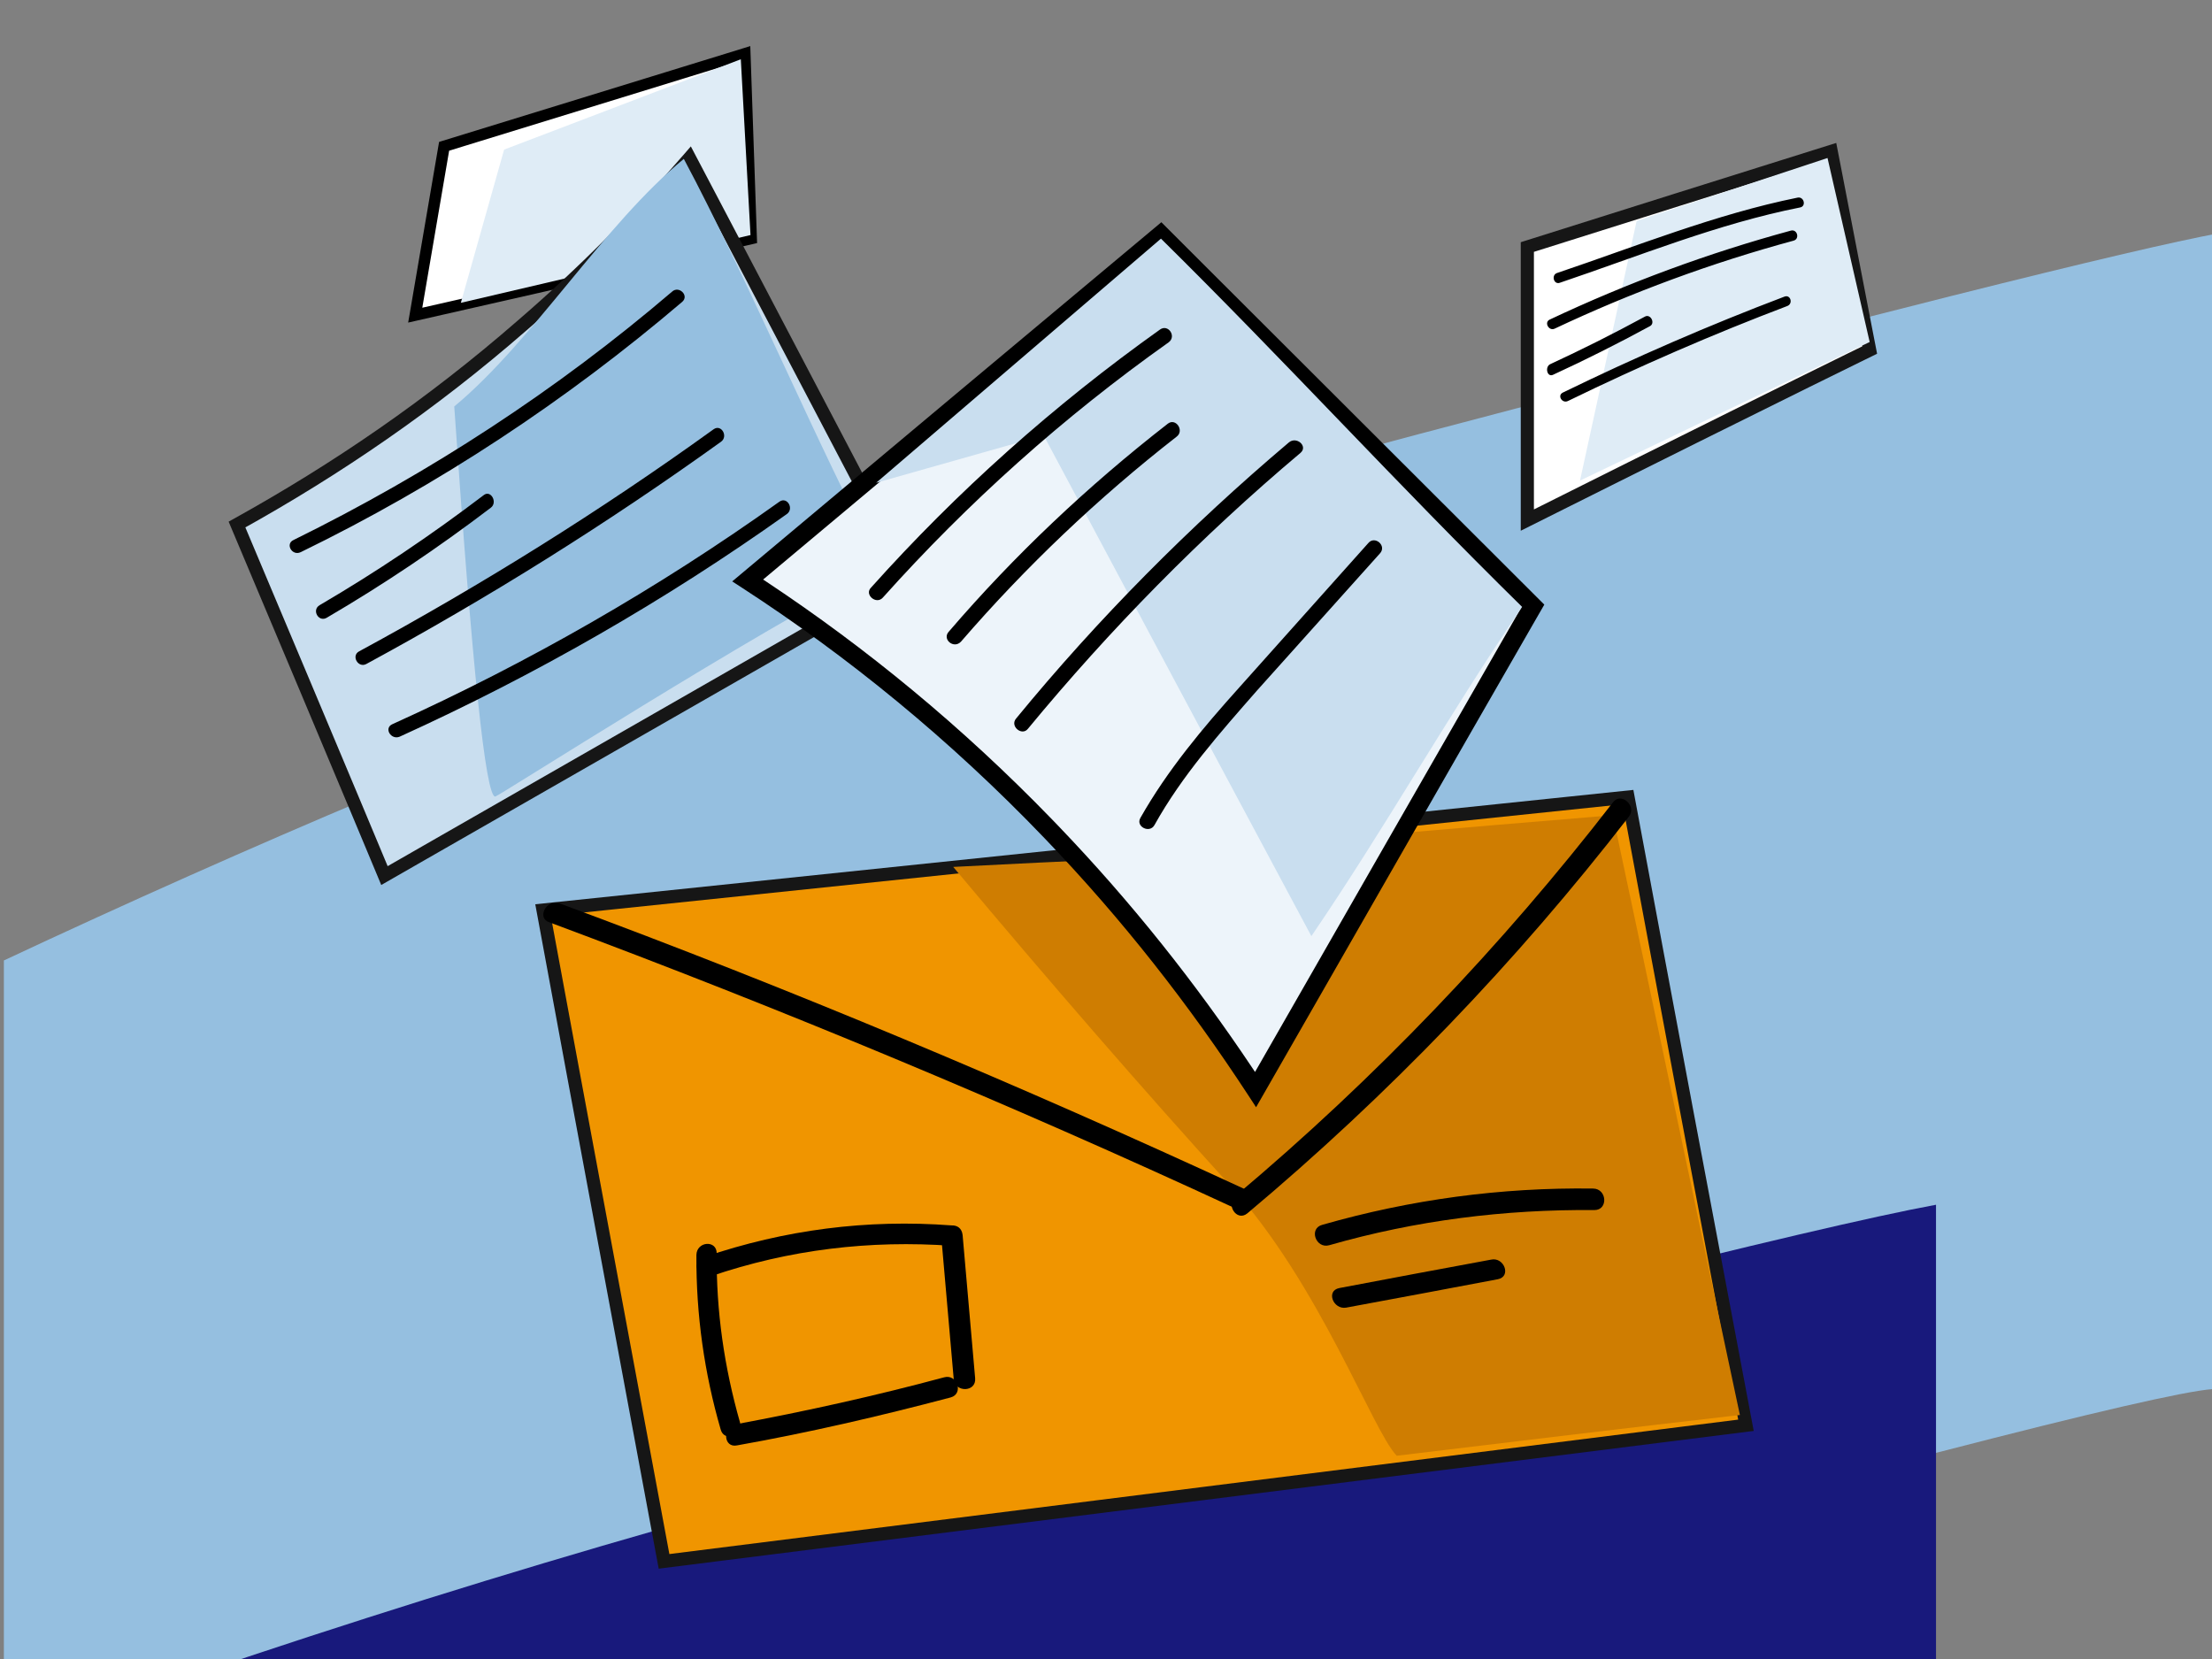
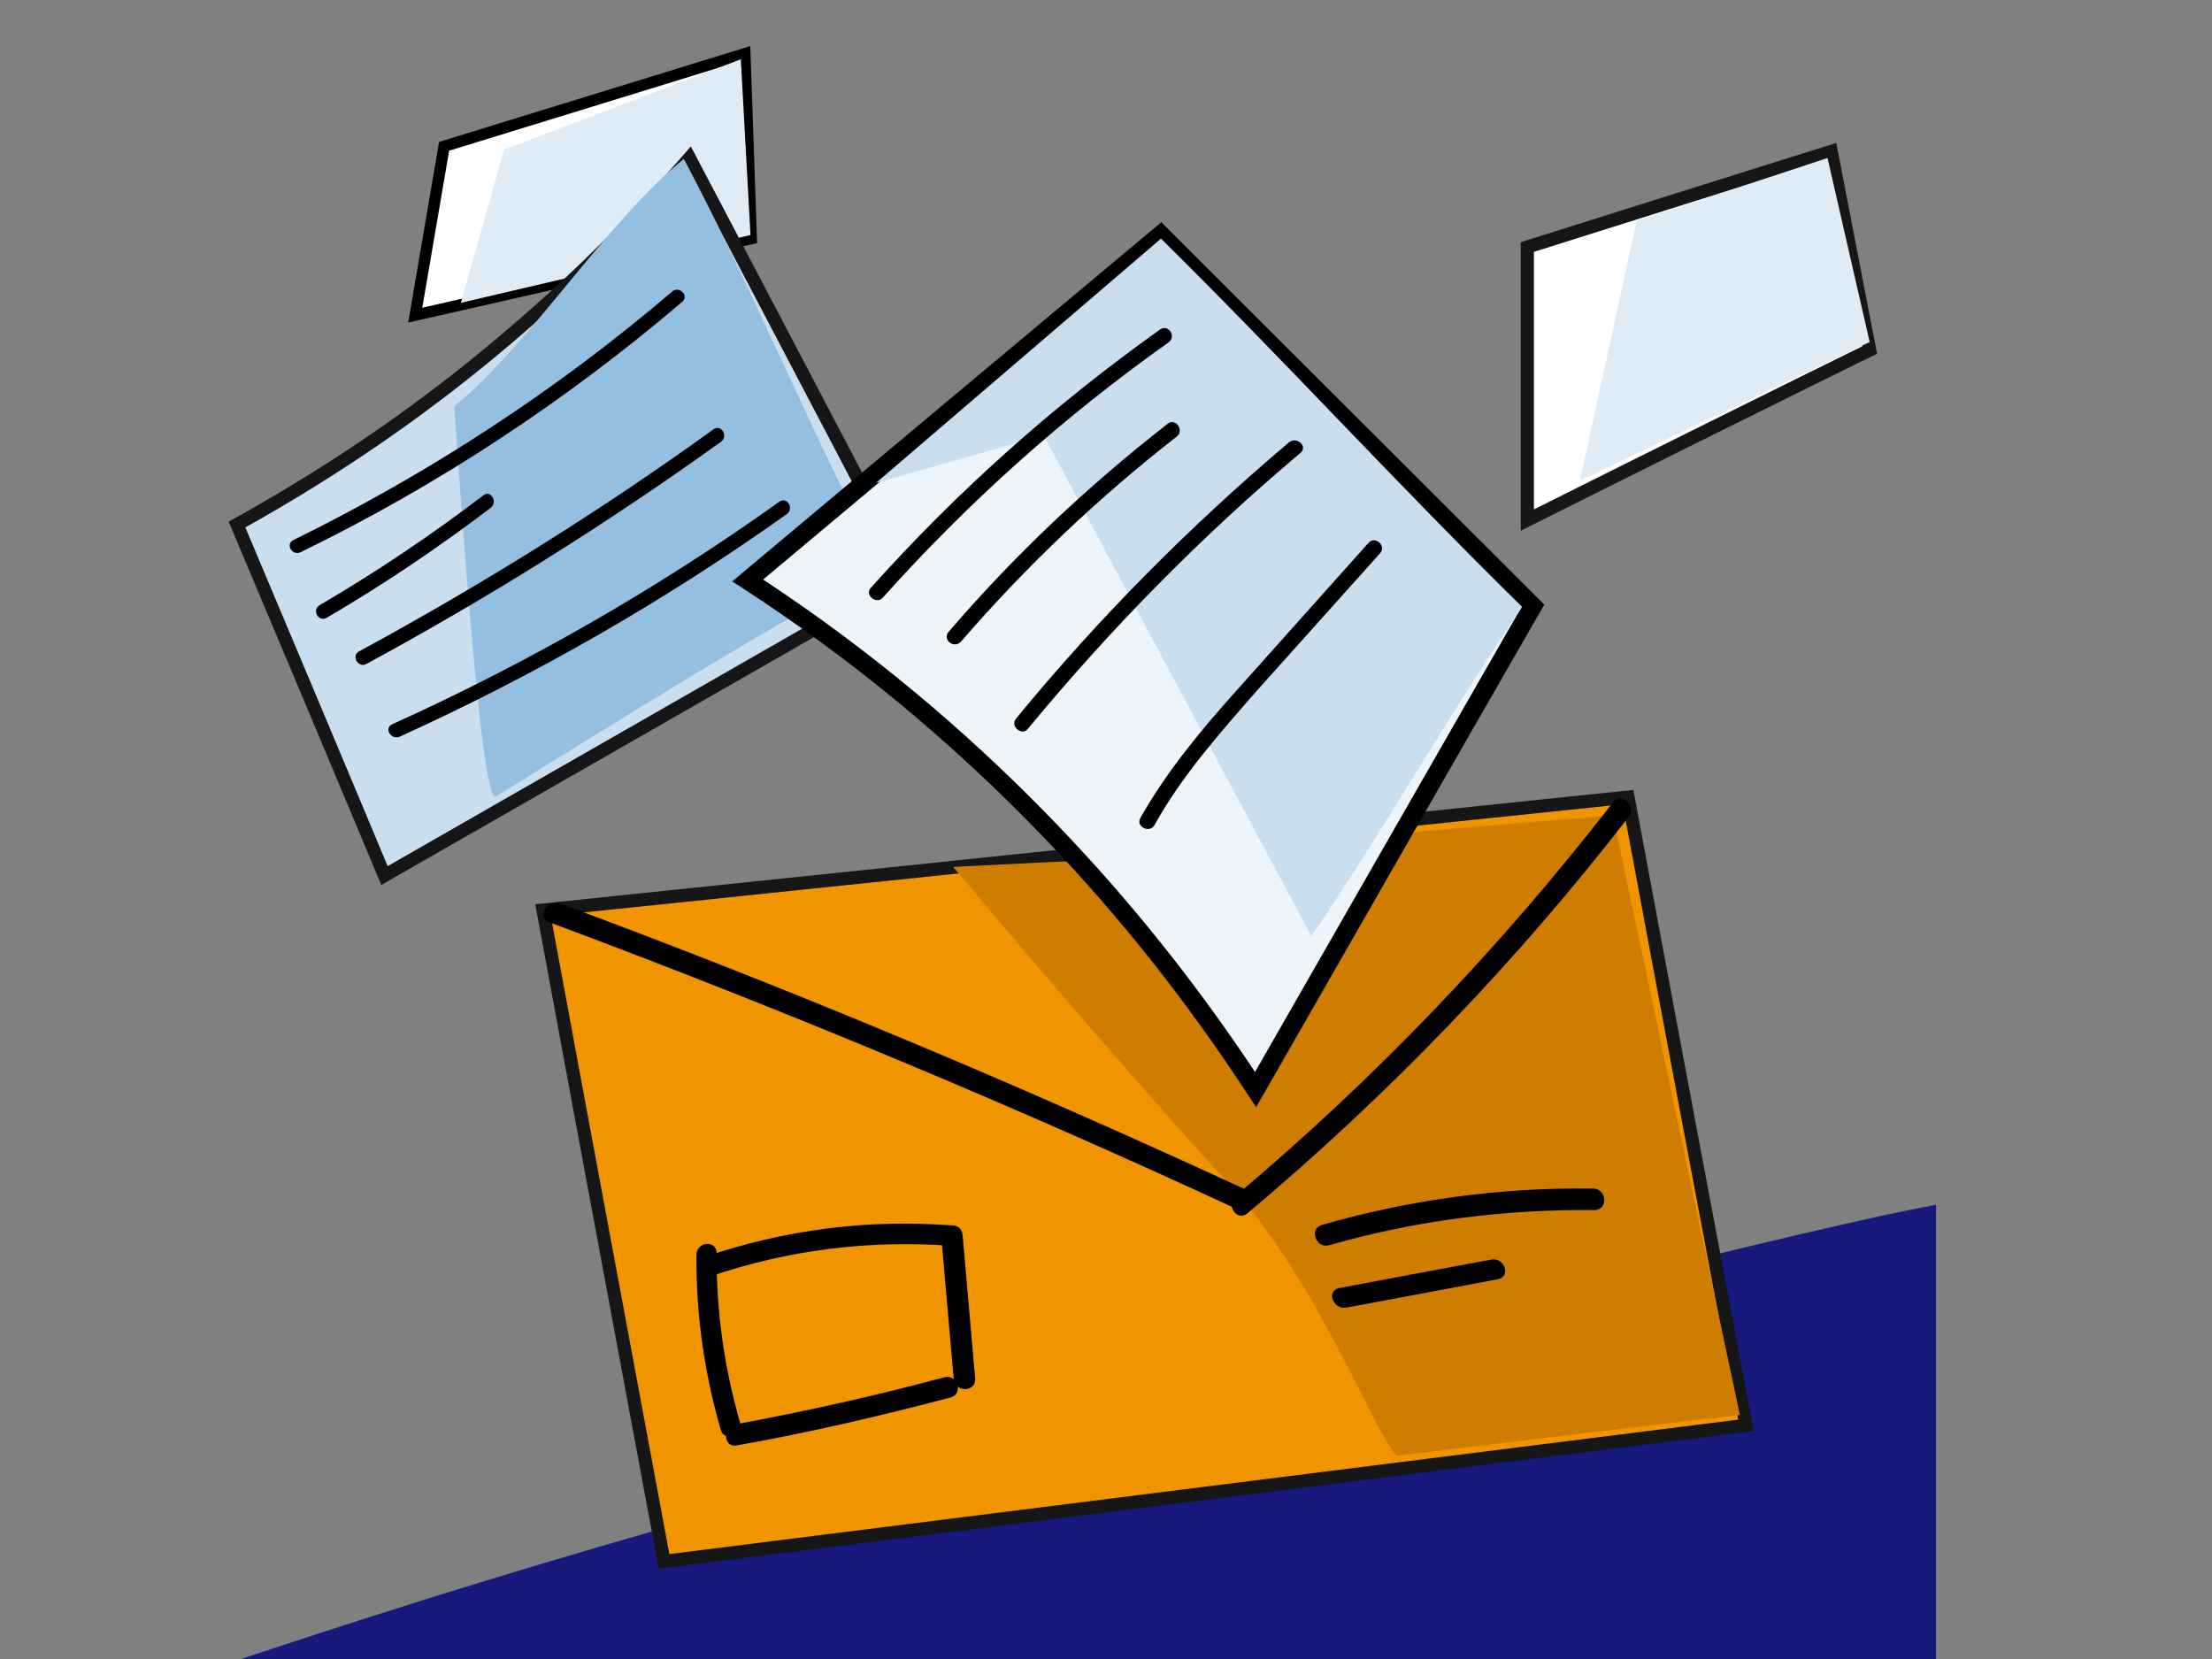
<svg xmlns="http://www.w3.org/2000/svg" width="336" height="252">
  <rect width="100%" height="100%" fill="#808080" stroke="none" />
  <g fill="none" fill-rule="evenodd">
    <g transform="translate(-169.063 35.397)">
-       <path fill="#95BFE0" d="M169.652,110.493 L169.652,276.397 C229.892,252.632 300.083,229.708 380.223,207.626 C460.363,185.544 502.381,174.873 506.276,175.614 L506.276,0 C492.757,2.487 452.188,12.669 384.569,30.545 C316.95,48.42 245.311,75.07 169.652,110.493 Z" />
      <path fill="#18197C" d="M0,299.623 L0,361.603 C82.881,328.906 179.451,297.366 289.712,266.985 C399.972,236.603 457.781,221.922 463.14,222.941 L463.14,147.603 C444.54,151.024 388.723,165.032 295.691,189.627 C202.658,214.221 104.095,250.887 0,299.623 Z" />
    </g>
    <g fill-rule="nonzero" transform="translate(34.73 7)">
      <g transform="translate(27.27)">
        <path fill="#FFF" d="M5.385,15.167 C3.908,23.778 2.477,32.389 1,41 C17.985,37.111 35.015,33.222 52,29.287 C51.677,19.843 51.354,10.444 51.031,1 C35.846,5.722 20.615,10.444 5.385,15.167 Z" />
-         <path fill="#000" d="M51.967,0 L52.006,1.129 C52.018,1.492 52.03,1.849 52.043,2.202 L52.061,2.731 C52.173,5.982 52.282,9.134 52.49,15.17 C52.733,22.186 52.841,25.305 52.975,29.212 L53,29.924 L52.305,30.083 C44.546,31.867 36.432,33.72 26.784,35.915 C23.003,36.776 19.127,37.656 14.02,38.816 C14.078,38.803 4.104,41.068 1.265,41.713 L0,42 L0.221,40.724 C0.836,37.163 1.323,34.314 2.414,27.902 C3.505,21.49 3.992,18.64 4.608,15.076 L4.699,14.554 L5.206,14.398 C22.534,9.068 32.561,5.983 41.913,3.1 L42.691,2.86 C43.08,2.741 43.467,2.621 43.854,2.502 L44.628,2.263 C44.757,2.224 44.886,2.184 45.015,2.144 L45.789,1.906 C47.467,1.388 49.153,0.868 50.885,0.334 L51.967,0 Z M50.315,2.316 L50.204,2.351 C49.413,2.595 48.63,2.836 47.852,3.077 L47.075,3.316 C46.687,3.436 46.3,3.555 45.913,3.675 L45.139,3.913 C44.365,4.152 43.591,4.39 42.813,4.63 L42.034,4.87 C41.904,4.91 41.773,4.951 41.643,4.991 L40.858,5.233 C31.935,7.982 22.081,11.014 5.716,16.048 L6.223,15.892 C5.663,19.137 5.182,21.949 4.201,27.717 L4.12,28.192 C3.165,33.803 2.673,36.686 2.152,39.707 L2.146,39.741 L2.3,39.707 C3.576,39.417 5.266,39.033 6.951,38.651 L7.512,38.523 C10.683,37.803 13.668,37.125 13.636,37.133 C18.743,35.973 22.618,35.092 26.4,34.232 C36.047,32.037 44.159,30.184 51.917,28.401 L51.222,28.56 L51.219,28.464 C51.099,24.999 50.992,21.914 50.778,15.713 L50.761,15.23 C50.547,9.03 50.438,5.873 50.323,2.526 L50.315,2.316 Z" />
+         <path fill="#000" d="M51.967,0 L52.006,1.129 C52.018,1.492 52.03,1.849 52.043,2.202 L52.061,2.731 C52.173,5.982 52.282,9.134 52.49,15.17 C52.733,22.186 52.841,25.305 52.975,29.212 L53,29.924 L52.305,30.083 C44.546,31.867 36.432,33.72 26.784,35.915 C23.003,36.776 19.127,37.656 14.02,38.816 C14.078,38.803 4.104,41.068 1.265,41.713 L0,42 L0.221,40.724 C0.836,37.163 1.323,34.314 2.414,27.902 C3.505,21.49 3.992,18.64 4.608,15.076 L4.699,14.554 L5.206,14.398 C22.534,9.068 32.561,5.983 41.913,3.1 L42.691,2.86 C43.08,2.741 43.467,2.621 43.854,2.502 L44.628,2.263 C44.757,2.224 44.886,2.184 45.015,2.144 L45.789,1.906 C47.467,1.388 49.153,0.868 50.885,0.334 L51.967,0 Z M50.315,2.316 L50.204,2.351 C49.413,2.595 48.63,2.836 47.852,3.077 L47.075,3.316 C46.687,3.436 46.3,3.555 45.913,3.675 L45.139,3.913 C44.365,4.152 43.591,4.39 42.813,4.63 L42.034,4.87 C41.904,4.91 41.773,4.951 41.643,4.991 L40.858,5.233 C31.935,7.982 22.081,11.014 5.716,16.048 L6.223,15.892 C5.663,19.137 5.182,21.949 4.201,27.717 L4.12,28.192 C3.165,33.803 2.673,36.686 2.152,39.707 L2.146,39.741 L2.3,39.707 C3.576,39.417 5.266,39.033 6.951,38.651 L7.512,38.523 C10.683,37.803 13.668,37.125 13.636,37.133 C36.047,32.037 44.159,30.184 51.917,28.401 L51.222,28.56 L51.219,28.464 C51.099,24.999 50.992,21.914 50.778,15.713 L50.761,15.23 C50.547,9.03 50.438,5.873 50.323,2.526 L50.315,2.316 Z" />
        <path fill="#DFECF6" d="M14.575,15.724 C12.368,23.467 10.207,31.257 8,39 C22.667,35.569 37.333,32.138 52,28.707 C51.494,19.805 51.034,10.902 50.529,2 C38.529,6.59 26.529,11.18 14.575,15.724 Z" />
      </g>
      <g transform="translate(196.27 14.712)">
        <path fill="#FFF" d="M1,15.812 C1,29.62 1,43.429 1,57.288 C11.43,52.071 21.86,46.855 32.291,41.69 C39.194,38.263 46.097,34.837 53,31.461 C51.035,21.387 49.12,11.363 47.155,1.288 C31.787,6.095 16.419,10.954 1,15.812 Z" />
        <path fill="#161616" d="M47.923,0 L48.137,1.096 C48.276,1.813 48.411,2.505 48.546,3.198 L48.662,3.792 C49.279,6.969 49.924,10.302 51.059,16.185 L51.164,16.729 C52.166,21.917 52.776,25.074 53.34,27.977 L53.457,28.575 L53.572,29.169 C53.707,29.861 53.842,30.553 53.982,31.27 L54.128,32.023 L53.439,32.36 C53.013,32.568 52.594,32.773 52.178,32.977 L51.556,33.282 C46.596,35.712 41.938,38.018 32.734,42.586 C32.086,42.907 31.447,43.224 30.814,43.538 L30.056,43.913 L28.925,44.474 C28.423,44.723 27.922,44.972 27.419,45.222 L26.664,45.597 C23.13,47.352 19.465,49.179 14.908,51.454 L13.917,51.949 C11.405,53.204 8.621,54.595 5.449,56.181 L4.159,56.826 C3.284,57.264 2.381,57.715 1.447,58.182 L0,58.906 L0,15.079 L0.699,14.858 C0.817,14.821 0.949,14.78 1.094,14.734 L1.835,14.5 C4.035,13.807 7.958,12.57 11.949,11.312 L13.445,10.84 C17.261,9.637 20.95,8.474 23.056,7.81 L23.568,7.649 L23.796,7.577 C32.724,4.764 39.924,2.502 46.856,0.334 L47.923,0 Z M46.387,2.575 L45.908,2.726 C39.446,4.749 32.662,6.881 24.397,9.485 C20.553,10.695 7.295,14.876 2.436,16.408 L2,16.545 L2,55.669 L2.603,55.368 C2.825,55.257 3.046,55.147 3.264,55.037 L5.184,54.078 C5.6,53.869 6.01,53.665 6.413,53.463 L7.602,52.869 C8.188,52.576 8.759,52.29 9.318,52.011 L10.417,51.462 C12.582,50.38 14.549,49.398 16.376,48.486 L17.279,48.036 C22.775,45.294 27.046,43.171 31.846,40.794 C39.901,36.796 44.476,34.53 48.819,32.397 L49.438,32.093 C49.541,32.042 49.644,31.992 49.747,31.941 L50.366,31.638 C50.778,31.435 51.193,31.232 51.611,31.028 L51.871,30.899 L51.841,30.743 C51.763,30.343 51.686,29.947 51.609,29.551 L51.493,28.957 L51.377,28.359 C50.793,25.354 50.16,22.08 49.096,16.564 L48.991,16.02 C47.92,10.474 47.296,7.25 46.698,4.174 L46.583,3.58 C46.525,3.283 46.467,2.987 46.409,2.688 L46.387,2.575 Z" />
        <path fill="#DFECF6" d="M17.605,11.843 C14.737,24.974 11.868,38.157 9,51.288 C23.65,44.288 38.299,37.237 53,30.237 C50.849,20.938 48.749,11.587 46.597,2.288 C36.916,5.507 27.235,8.675 17.605,11.843 Z" />
-         <path fill="#000" d="M5.917 21.246C17.943 17.19 29.97 12.261 42.451 9.796 43.411 9.591 43.007 8.102 42.047 8.307 29.616 10.823 17.539 15.701 5.513 19.757 4.603 20.065 5.007 21.554 5.917 21.246L5.917 21.246ZM5.155 28.208C16.874 22.684 29.004 18.212 41.442 14.844 42.418 14.581 42.007 13.055 41.03 13.318 28.438 16.738 16.206 21.263 4.384 26.84 3.511 27.261 4.282 28.629 5.155 28.208L5.155 28.208ZM4.885 35.227C9.882 32.93 14.779 30.464 19.626 27.83 20.476 27.381 19.726 25.924 18.877 26.373 14.13 28.951 9.332 31.36 4.485 33.602 3.636 33.994 3.986 35.62 4.885 35.227L4.885 35.227ZM7.18 39.196C18.039 33.911 29.155 29.071 40.478 24.774 41.404 24.428 40.992 22.996 40.066 23.341 28.589 27.688 17.37 32.577 6.408 37.912 5.481 38.356 6.305 39.64 7.18 39.196L7.18 39.196Z" />
      </g>
      <g transform="translate(0 15.236)">
        <path fill="#C9DEEF" d="M1.27,57.439 C8.761,75.214 16.251,92.989 23.668,110.764 C50.177,95.56 76.761,80.356 103.27,65.152 C92.182,43.998 81.093,22.844 70.005,1.764 C63.028,9.844 54.583,18.584 44.523,27.251 C29.175,40.619 14.121,50.315 1.27,57.439 Z" />
        <path fill="#161616" d="M70.207,0 L70.89,1.299 C71.814,3.055 72.719,4.777 73.617,6.486 L74.156,7.509 C74.335,7.85 74.514,8.19 74.692,8.53 L76.301,11.591 C83.457,25.208 90.849,39.303 104.156,64.687 L104.603,65.54 L103.768,66.019 C102.728,66.615 101.708,67.2 100.696,67.78 L99.939,68.215 C99.813,68.287 99.687,68.359 99.561,68.431 L98.807,68.864 C98.681,68.936 98.555,69.008 98.43,69.08 L97.675,69.513 C97.424,69.657 97.172,69.801 96.92,69.945 L96.163,70.379 C96.037,70.452 95.91,70.524 95.784,70.597 L95.021,71.034 C87.125,75.561 78.489,80.508 63.966,88.826 L63.268,89.225 C47.547,98.229 38.807,103.236 30.257,108.138 L28.749,109.003 C27.995,109.435 27.238,109.869 26.476,110.306 L25.711,110.745 L24.941,111.186 C24.684,111.334 24.425,111.482 24.165,111.632 L23.181,112.196 L22.745,111.149 C22.362,110.233 21.985,109.328 21.61,108.43 L21.236,107.535 C21.174,107.386 21.112,107.237 21.05,107.089 L20.678,106.199 C20.121,104.866 19.567,103.541 19.01,102.21 L18.638,101.321 C13.984,90.201 9.036,78.442 0.349,57.828 L0,57 L0.785,56.565 C15.9,48.185 30.184,38.414 43.87,26.494 C53.143,18.505 61.563,10.01 69.248,1.111 L70.207,0 Z M69.8,3.523 L69.701,3.638 C62.241,12.167 54.101,20.319 45.18,28.005 C31.386,40.02 16.986,49.87 1.755,58.314 L2.539,57.875 L2.879,58.681 C10.464,76.682 15.138,87.79 19.358,97.864 L19.735,98.763 C19.985,99.361 20.235,99.956 20.483,100.549 L21.04,101.881 L21.596,103.21 C21.658,103.358 21.72,103.506 21.781,103.653 L22.152,104.54 C22.276,104.835 22.399,105.131 22.523,105.428 L22.895,106.318 L23.268,107.211 C23.518,107.809 23.768,108.408 24.02,109.012 L24.153,109.332 L24.716,109.01 C24.844,108.937 24.972,108.863 25.099,108.79 L25.862,108.353 C26.622,107.917 27.377,107.484 28.131,107.052 L28.885,106.619 C29.514,106.259 30.143,105.898 30.775,105.536 L31.535,105.1 L32.299,104.662 C40.093,100.194 48.684,95.274 62.972,87.09 C78.431,78.236 87.22,73.201 95.547,68.427 L96.303,67.994 L97.435,67.345 C97.937,67.057 98.44,66.769 98.944,66.48 L99.701,66.045 C100.334,65.683 100.969,65.318 101.611,64.95 L101.937,64.763 L101.888,64.669 C89.387,40.821 82.159,27.04 75.337,14.056 L74.799,13.032 C74.62,12.691 74.441,12.351 74.262,12.011 L73.19,9.971 C72.118,7.931 71.043,5.887 69.946,3.802 L69.8,3.523 Z" />
        <path fill="#95BFE0" d="M34.27,39.504 C36.979,79.06 39.028,98.764 40.492,98.764 C40.931,98.764 80.092,73.639 99.27,63.97 C89.608,45.877 78.804,19.992 69.142,1.899 C57.064,11.787 46.202,29.615 34.27,39.504 Z" />
        <path fill="#000" d="M10.97 61.626C31.849 51.46 51.257 38.641 68.9 23.612 70.003 22.655 68.386 21.108 67.357 22.065 49.86 37.02 30.525 49.618 9.868 59.785 8.544 60.374 9.647 62.289 10.97 61.626L10.97 61.626ZM14.903 71.599C23.547 66.543 31.828 60.973 39.819 54.89 40.909 54.084 39.819 52.105 38.729 52.985 30.739 59.067 22.458 64.637 13.813 69.694 12.579 70.427 13.668 72.332 14.903 71.599L14.903 71.599ZM20.909 78.626C39.568 68.51 57.498 57.286 74.772 44.88 75.938 44.068 74.845 42.148 73.678 42.96 56.477 55.366 38.474 66.59 19.815 76.706 18.576 77.371 19.67 79.291 20.909 78.626L20.909 78.626ZM25.956 89.675C46.581 80.306 66.26 69.035 84.772 55.861 85.938 55.056 84.845 53.153 83.678 53.959 65.239 67.133 45.561 78.404 24.862 87.772 23.551 88.357 24.644 90.187 25.956 89.675L25.956 89.675Z" />
      </g>
      <g transform="translate(28.431 23.874)">
        <g transform="rotate(12 -258.226 171.14)">
          <path fill="#F09500" stroke="#161616" stroke-width="2" d="M0,51.052 C12.813,82.07 25.734,113.089 38.548,144 C90.663,125.906 142.885,107.704 195,89.61 C182.51,59.776 170.019,29.834 157.637,0 C105.091,17.017 52.546,34.034 0,51.052 Z" />
          <path fill="#CF7D01" d="M59.584,31.687 C77.825,45.958 94.875,58.806 110.734,70.233 C127.233,82.121 139.603,102.105 144.072,105.17 C160.603,99.503 177.243,93.836 193.774,88.277 C181.133,59.943 168.599,31.503 155.957,3.17 C150.786,4.708 132.198,10.333 100.192,20.046 C91.257,23.047 84.52,25.132 79.978,26.301 C76.249,27.26 69.451,29.055 59.584,31.687 Z" />
          <path fill="#000" d="M1.318,52.667 C38.574,58.194 75.507,65.129 112.117,73.473 C114.163,73.906 115.024,70.764 112.978,70.33 C76.26,61.986 39.327,54.943 2.179,49.525 C0.133,49.308 -0.728,52.45 1.318,52.667 L1.318,52.667 Z" />
          <path fill="#000" d="M155.577 1.244C143.558 26.176 128.942 49.812 111.943 71.614 110.644 73.232 112.918 75.499 114.217 73.88 131.432 51.863 146.265 28.01 158.392 2.863 159.258 1.028 156.443-.591 155.577 1.244L155.577 1.244ZM33.683 97.469C35.525 106.391 38.596 114.769 42.792 122.602 43.713 124.452 46.374 122.82 45.453 120.97 41.359 113.245 38.391 105.194 36.651 96.598 36.242 94.531 33.274 95.401 33.683 97.469L33.683 97.469Z" />
          <path fill="#000" d="M36.47,100.176 C47.288,93.719 58.971,89.737 71.412,88.016 C70.763,87.693 70.114,87.262 69.465,86.939 C71.628,93.934 73.684,100.821 75.847,107.816 C76.496,109.753 79.634,109 78.985,106.955 C76.821,99.96 74.766,93.073 72.602,86.079 C72.277,85.11 71.52,84.787 70.655,85.002 C57.889,86.724 45.989,90.921 34.955,97.485 C33.008,98.454 34.631,101.252 36.47,100.176 L36.47,100.176 Z" />
          <path fill="#000" d="M45.736 124.462C55.994 120.299 66.035 115.602 75.969 110.585 77.805 109.624 76.185 106.848 74.35 107.809 64.74 112.72 54.914 117.203 44.872 121.366 42.929 122.22 43.792 125.316 45.736 124.462L45.736 124.462ZM127.391 76.023C139.46 69.603 152.298 65.142 165.684 62.422 167.769 61.987 166.891 58.832 164.806 59.267 151.091 61.987 138.034 66.666 125.745 73.194 123.77 74.173 125.526 77.002 127.391 76.023L127.391 76.023ZM131.873 84.762C139.129 81.755 146.385 78.748 153.533 75.742 155.482 74.912 153.75 72.216 151.908 73.046 144.652 76.053 137.396 79.06 130.249 82.066 128.299 82.896 130.032 85.488 131.873 84.762L131.873 84.762Z" />
        </g>
        <g transform="rotate(-3 145.611 -863.48)">
          <path fill="#EDF4FA" d="M3.052,50.651 C16.02,60.042 31.551,73.173 46.841,90.839 C59.25,105.164 68.536,119.09 75.501,131.028 C90.711,107.551 105.841,84.075 121.052,60.678 C103.36,41.102 85.668,21.604 67.976,2.028 C46.281,18.262 24.666,34.417 3.052,50.651 Z" />
          <path fill="#000" d="M67.949,0 L68.81,0.956 C69.562,1.792 70.299,2.61 71.03,3.421 L71.577,4.028 C71.668,4.13 71.759,4.231 71.85,4.332 L72.396,4.937 C72.85,5.441 73.304,5.945 73.761,6.452 L74.31,7.061 C79.721,13.066 85.563,19.541 95.547,30.606 C108.916,45.421 114.858,52.009 122.285,60.257 L123,61.051 L122.42,61.947 C122.296,62.138 122.172,62.33 122.047,62.521 L120.93,64.246 C114.718,73.841 108.342,83.718 99.475,97.478 C97.674,100.272 90.019,112.152 88.009,115.271 C83.559,122.176 79.98,127.726 76.528,133.073 L75.284,135 L74.131,133.017 C65.959,118.963 56.581,105.541 45.406,92.595 C31.701,76.704 16.896,63.349 1.525,52.18 L0,51.072 L1.505,49.937 C11.39,42.487 21.69,34.739 34.183,25.355 C36.929,23.291 42.267,19.283 47.853,15.089 L48.714,14.442 L50.009,13.47 C58.066,7.421 66.015,1.452 66.919,0.774 L67.949,0 Z M67.58,3.778 L67.492,3.845 C65.035,5.689 59.156,10.103 52.993,14.73 L52.132,15.377 L50.406,16.673 L49.545,17.32 C43.959,21.514 38.621,25.522 35.875,27.586 C24.097,36.433 14.268,43.825 4.899,50.885 L4.7,51.035 L5.296,51.476 C19.726,62.185 33.636,74.825 46.591,89.683 L47.537,90.774 C58.125,103.041 67.116,115.727 75,128.963 L75.403,129.644 L75.77,129.076 C78.604,124.685 81.595,120.047 85.136,114.553 L85.645,113.762 C87.655,110.643 95.31,98.764 97.111,95.969 C105.27,83.309 111.32,73.934 117.074,65.042 L117.823,63.885 L118.57,62.732 C118.818,62.348 119.067,61.965 119.315,61.581 L119.479,61.327 L119.354,61.189 C119.261,61.086 119.168,60.983 119.076,60.881 L118.523,60.267 C118.34,60.064 118.157,59.86 117.974,59.657 L117.427,59.05 C117.154,58.747 116.881,58.444 116.608,58.142 L116.063,57.536 L115.517,56.93 C115.426,56.829 115.334,56.728 115.243,56.626 L114.694,56.017 C109.283,50.012 103.441,43.537 93.457,32.473 C80.765,18.408 74.767,11.758 67.837,4.063 L67.58,3.778 Z" />
          <path fill="#C9DEEF" d="M22.616,37.258 C31.211,35.304 39.806,33.35 48.401,31.395 C60.61,57.453 72.82,83.511 85.03,109.487 C97.24,93.446 107.406,77.261 119.616,61.219 C101.622,41.594 85.672,22.112 67.76,2.487 C52.658,14.132 37.637,25.695 22.616,37.258 Z" />
          <path fill="#000" d="M22.717 54.728C36.354 41.013 51.533 28.761 68.093 18.282 69.391 17.435 68.174 15.431 66.875 16.279 50.153 26.912 34.812 39.24 21.013 53.11 19.876 54.111 21.662 55.807 22.717 54.728L22.717 54.728ZM34.211 62.039C44.644 51.171 56.154 41.319 68.575 32.641 69.817 31.781 68.575 29.748 67.333 30.608 54.664 39.443 42.988 49.373 32.472 60.397 31.312 61.492 33.051 63.134 34.211 62.039L34.211 62.039ZM43.68 75.784C56.924 61.342 71.469 48.005 87.231 36.088 88.45 35.141 86.744 33.484 85.525 34.431 69.844 46.347 55.218 59.605 41.974 74.126 40.918 75.231 42.705 76.888 43.68 75.784L43.68 75.784ZM62.108 91.397C66.675 84.113 72.764 77.937 78.774 71.761 85.344 65.189 91.914 58.539 98.484 51.967 99.606 50.858 97.843 49.196 96.802 50.304 89.911 57.272 83.02 64.16 76.13 71.128 70.2 77.066 64.512 83.163 60.025 90.209 59.223 91.476 61.307 92.664 62.108 91.397L62.108 91.397Z" />
        </g>
      </g>
    </g>
  </g>
</svg>